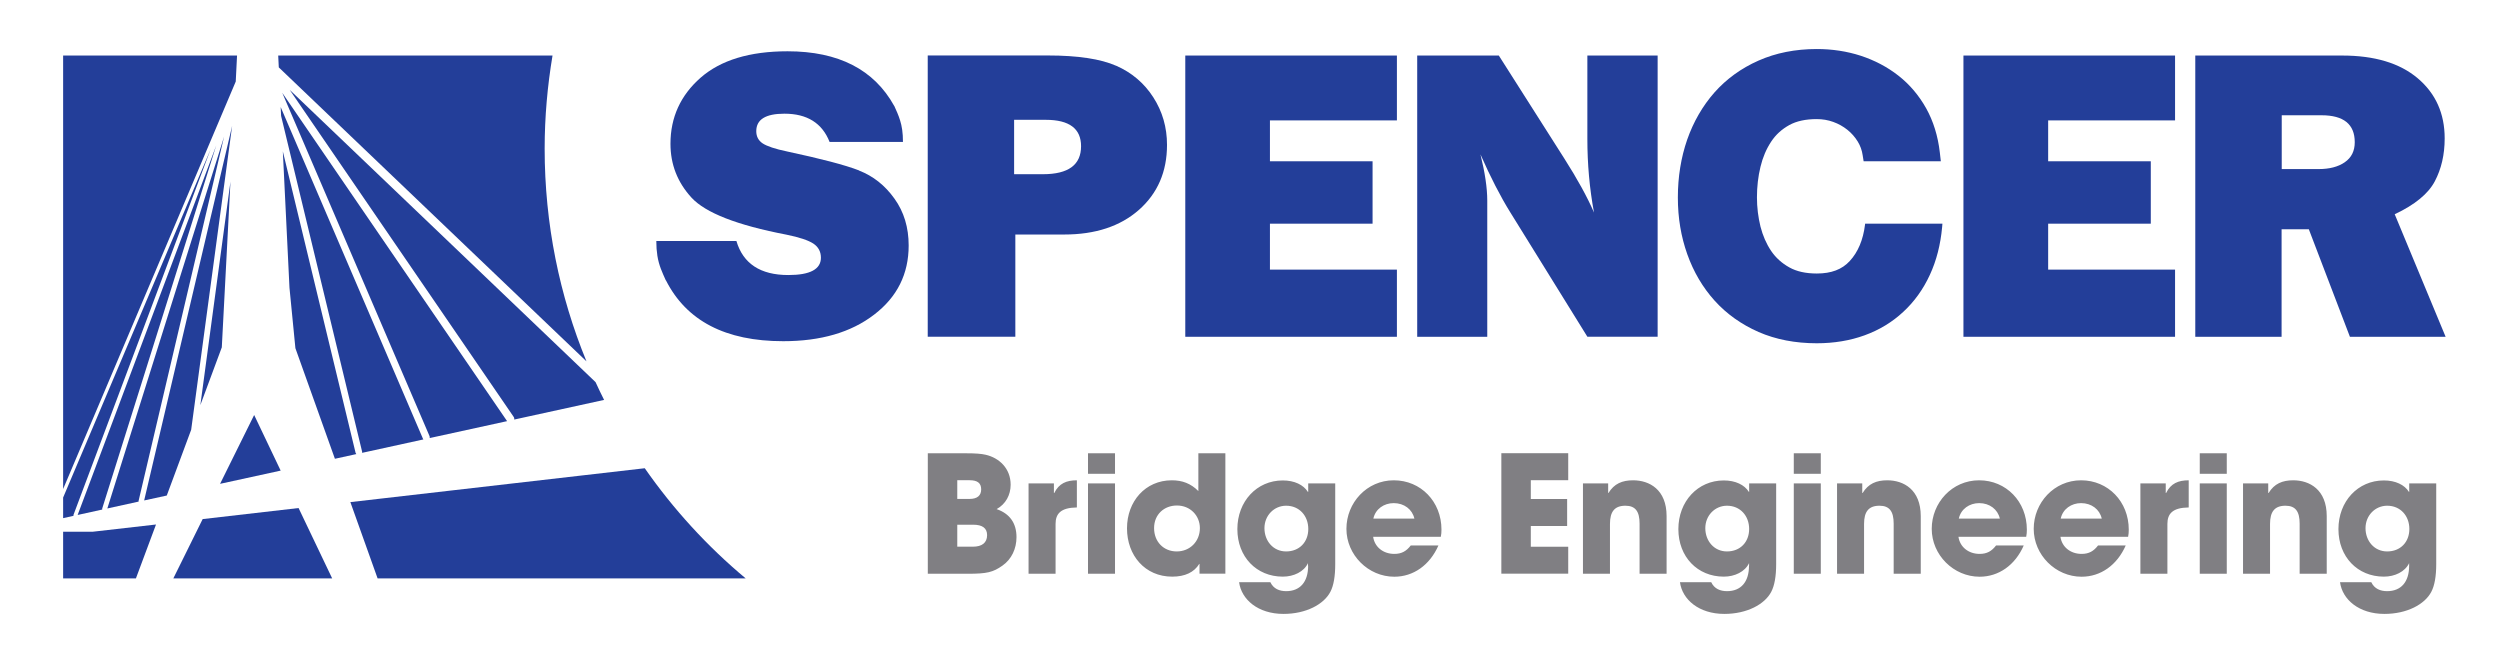
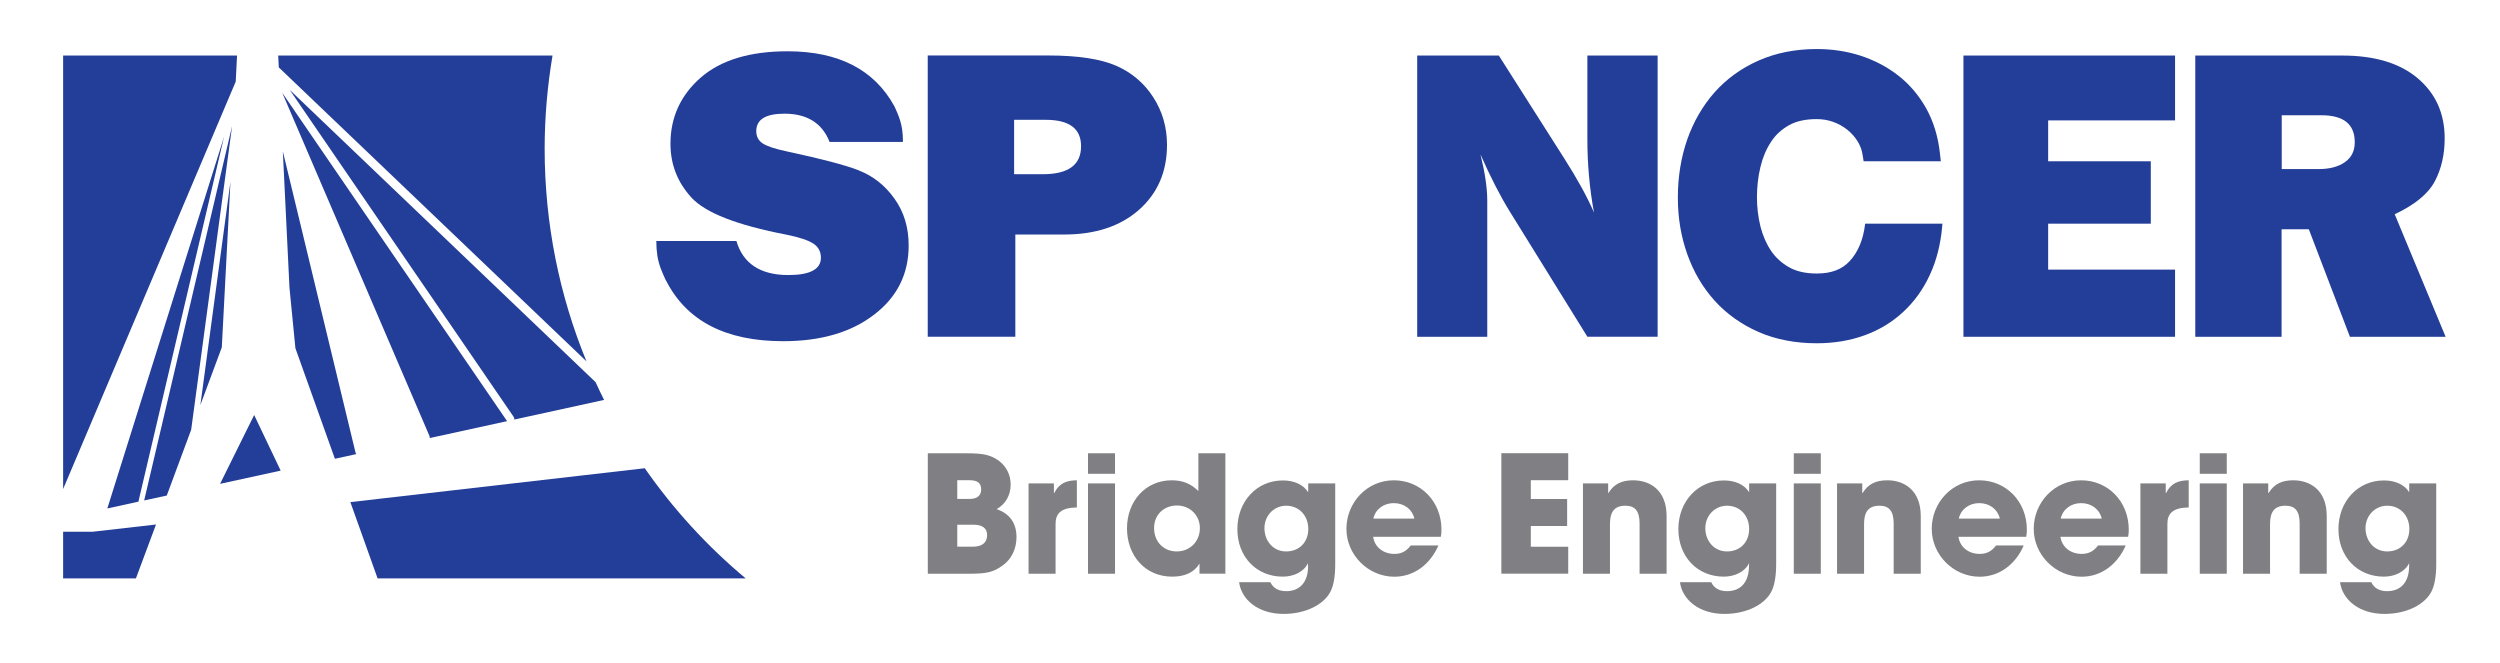
<svg xmlns="http://www.w3.org/2000/svg" id="Layer_1" version="1.1" viewBox="0 0 346.14 91.8">
  <defs>
    <style>
      .st0 {
        fill: #233e99;
      }

      .st1 {
        fill: #807f83;
      }
    </style>
  </defs>
  <path class="st0" d="M144.4,24.12h-3.99v-7.53h4.39c3.25,0,4.88,1.22,4.88,3.65,0,2.59-1.76,3.88-5.28,3.88M154.55,9.11c-2.16-.95-5.31-1.43-9.46-1.43h-16.64v38.94h12.13v-14.15h6.77c4.31,0,7.77-1.14,10.35-3.42,2.58-2.28,3.88-5.28,3.88-8.99,0-2.44-.64-4.63-1.9-6.59-1.26-1.96-2.98-3.42-5.14-4.37" />
-   <polygon class="st0" points="164.11 46.63 193.41 46.63 193.41 37.33 175.83 37.33 175.83 30.97 190.04 30.97 190.04 22.33 175.83 22.33 175.83 16.67 193.41 16.67 193.41 7.69 164.11 7.69 164.11 46.63" />
  <path class="st0" d="M219.78,19.22c0,3.48.3,6.88.92,10.21-.93-2.15-2.3-4.64-4.11-7.48l-9.07-14.26h-11.3v38.94h9.7v-18.86c0-1.75-.32-3.88-.94-6.39,1.39,3.15,2.77,5.84,4.14,8.04l10.66,17.2h9.73V7.69h-9.73v11.53Z" />
  <polygon class="st0" points="271.85 46.63 301.15 46.63 301.15 37.33 283.58 37.33 283.58 30.97 297.79 30.97 297.79 22.33 283.58 22.33 283.58 16.67 301.15 16.67 301.15 7.69 271.85 7.69 271.85 46.63" />
  <path class="st0" d="M324.64,22.47c-.91.63-2.12.94-3.62.94h-5.1v-7.45h5.51c3.06,0,4.6,1.24,4.6,3.73,0,1.22-.46,2.14-1.38,2.77M331.57,29.66c2.78-1.31,4.63-2.83,5.54-4.55.91-1.72,1.37-3.7,1.37-5.95,0-3.44-1.24-6.21-3.73-8.32-2.48-2.1-5.97-3.15-10.46-3.15h-20.34v38.94h11.95v-14.89h3.77l5.69,14.89h13.25l-7.05-16.97Z" />
  <path class="st0" d="M118.95,23.6c-1.96-.76-5.27-1.62-9.93-2.62-1.7-.35-2.84-.74-3.43-1.13-.59-.4-.88-.96-.88-1.69,0-1.62,1.3-2.42,3.9-2.42,3.14,0,5.22,1.3,6.25,3.91h10.16c0-1.29-.15-2.19-.39-2.96h0s-.01-.02-.01-.03c-.21-.69-.49-1.3-.8-1.99h-.01c-2.79-5.04-7.71-7.57-14.77-7.57-5.23,0-9.24,1.22-12.03,3.65-2.78,2.44-4.18,5.49-4.18,9.16,0,2.86.97,5.33,2.91,7.45,1.94,2.11,6.32,3.82,13.15,5.13,1.78.36,3.03.78,3.73,1.24.69.46,1.04,1.12,1.04,1.95,0,1.6-1.5,2.4-4.51,2.4-3.86,0-6.26-1.57-7.19-4.71h-11.09c0,.77.05,1.41.14,1.98,0,0,0,0,0,.02.22,1.4.67,2.31,1.17,3.44h.02c2.84,5.61,8.24,8.43,16.24,8.43,5.2,0,9.39-1.22,12.58-3.67,3.2-2.44,4.79-5.64,4.79-9.58,0-2.49-.65-4.66-1.97-6.49-1.31-1.84-2.95-3.13-4.91-3.89" />
  <path class="st0" d="M258.24,30.97l-.02.16c-.26,2.09-.97,3.78-2.11,5.01-1.07,1.17-2.56,1.73-4.56,1.73-1.52,0-2.8-.28-3.81-.85-1.03-.57-1.88-1.34-2.51-2.27-.67-.99-1.16-2.13-1.48-3.37-.32-1.3-.49-2.67-.49-4.05,0-1.46.16-2.89.49-4.24.31-1.3.81-2.47,1.48-3.48.64-.97,1.46-1.71,2.5-2.29,1.01-.56,2.29-.83,3.81-.83.8,0,1.57.13,2.28.39.73.26,1.38.63,1.96,1.09.58.47,1.05,1,1.43,1.62.36.59.59,1.21.69,1.92l.13.82h10.69l-.14-1.22c-.26-2.28-.9-4.34-1.9-6.13-1-1.78-2.29-3.3-3.84-4.51-1.53-1.2-3.29-2.12-5.21-2.75-1.91-.62-3.95-.93-6.09-.93-2.96,0-5.67.54-8.06,1.6-2.4,1.06-4.45,2.55-6.1,4.41-1.64,1.86-2.91,4.06-3.78,6.54-.85,2.46-1.29,5.15-1.29,8s.44,5.42,1.3,7.85c.87,2.45,2.14,4.61,3.79,6.44,1.65,1.83,3.7,3.29,6.09,4.34,2.38,1.04,5.09,1.56,8.05,1.56,2.38,0,4.61-.37,6.62-1.1,2.04-.74,3.84-1.83,5.36-3.25,1.52-1.4,2.76-3.12,3.68-5.12.92-1.98,1.48-4.2,1.7-6.61l.04-.48h-10.71Z" />
  <path class="st1" d="M330.52,76.35c-1.8,0-3-1.47-3-3.22s1.33-3.11,3-3.11c1.83,0,3.07,1.4,3.07,3.22s-1.24,3.11-3.07,3.11M333.56,78.33c0,2.28-1.15,3.52-3.05,3.52-.92,0-1.76-.32-2.19-1.24h-4.33c.32,2.39,2.61,4.39,6.15,4.39,3.13,0,5.59-1.33,6.49-3.06.45-.86.68-2.14.68-3.83v-11.18h-3.74v1.17h-.04c-.61-.97-1.85-1.58-3.47-1.58-3.61,0-6.29,2.91-6.29,6.74s2.64,6.58,6.29,6.58c1.53,0,2.93-.68,3.5-1.87v.36ZM322.15,79.44v-7.98c0-3.69-2.39-4.96-4.64-4.96-1.51,0-2.62.47-3.41,1.76h-.05s0-1.33,0-1.33h-3.49v12.51h3.74v-6.9c0-1.69.63-2.52,2.14-2.52,1.38,0,1.96.79,1.96,2.48v6.94h3.74ZM308.31,66.93h-3.74v12.51h3.74v-12.51ZM308.31,62.76h-3.74v2.84h3.74v-2.84ZM300.09,79.44v-6.9c0-1.42.72-2.25,2.95-2.28v-3.76c-1.44,0-2.48.43-3.13,1.76h-.05v-1.33h-3.51v12.51h3.74ZM285.32,71.8c.29-1.33,1.47-2.14,2.82-2.14,1.44,0,2.57.86,2.86,2.14h-5.68ZM294.65,74.32c.07-.34.09-.63.09-.99,0-3.88-2.86-6.83-6.6-6.83s-6.56,3.11-6.56,6.72,3.02,6.63,6.63,6.63c2.64,0,4.91-1.6,6.11-4.33h-3.83c-.61.79-1.26,1.17-2.28,1.17-1.53,0-2.73-.95-2.93-2.37h9.38ZM271.21,71.8c.29-1.33,1.47-2.14,2.82-2.14,1.44,0,2.57.86,2.86,2.14h-5.68ZM280.54,74.32c.07-.34.09-.63.09-.99,0-3.88-2.86-6.83-6.61-6.83s-6.56,3.11-6.56,6.72,3.02,6.63,6.63,6.63c2.64,0,4.92-1.6,6.11-4.33h-3.83c-.61.79-1.26,1.17-2.28,1.17-1.53,0-2.73-.95-2.93-2.37h9.38ZM265.94,79.44v-7.98c0-3.69-2.39-4.96-4.64-4.96-1.51,0-2.62.47-3.41,1.76h-.05s0-1.33,0-1.33h-3.49v12.51h3.74v-6.9c0-1.69.63-2.52,2.14-2.52,1.38,0,1.96.79,1.96,2.48v6.94h3.74ZM252.1,66.93h-3.74v12.51h3.74v-12.51ZM252.1,62.76h-3.74v2.84h3.74v-2.84ZM239.11,76.35c-1.8,0-3-1.47-3-3.22s1.33-3.11,3-3.11c1.83,0,3.07,1.4,3.07,3.22s-1.24,3.11-3.07,3.11M242.16,78.33c0,2.28-1.15,3.52-3.04,3.52-.93,0-1.76-.32-2.19-1.24h-4.33c.32,2.39,2.61,4.39,6.15,4.39,3.13,0,5.59-1.33,6.49-3.06.45-.86.68-2.14.68-3.83v-11.18h-3.74v1.17h-.04c-.61-.97-1.85-1.58-3.47-1.58-3.61,0-6.29,2.91-6.29,6.74s2.64,6.58,6.29,6.58c1.53,0,2.93-.68,3.5-1.87v.36ZM230.75,79.44v-7.98c0-3.69-2.39-4.96-4.64-4.96-1.51,0-2.62.47-3.41,1.76h-.04s0-1.33,0-1.33h-3.49v12.51h3.74v-6.9c0-1.69.63-2.52,2.14-2.52,1.38,0,1.96.79,1.96,2.48v6.94h3.74ZM217.13,79.44v-3.74h-5.18v-2.87h5.03v-3.74h-5.03v-2.6h5.18v-3.74h-9.26v16.68h9.26ZM190.15,71.8c.29-1.33,1.47-2.14,2.82-2.14,1.44,0,2.57.86,2.86,2.14h-5.68ZM199.49,74.32c.07-.34.09-.63.09-.99,0-3.88-2.86-6.83-6.6-6.83s-6.56,3.11-6.56,6.72,3.02,6.63,6.63,6.63c2.64,0,4.91-1.6,6.11-4.33h-3.83c-.61.79-1.26,1.17-2.28,1.17-1.53,0-2.73-.95-2.93-2.37h9.38ZM178.07,76.35c-1.8,0-3-1.47-3-3.22s1.33-3.11,3-3.11c1.83,0,3.07,1.4,3.07,3.22s-1.24,3.11-3.07,3.11M181.12,78.33c0,2.28-1.15,3.52-3.04,3.52-.92,0-1.76-.32-2.19-1.24h-4.33c.32,2.39,2.61,4.39,6.15,4.39,3.13,0,5.59-1.33,6.49-3.06.45-.86.67-2.14.67-3.83v-11.18h-3.74v1.17h-.05c-.61-.97-1.85-1.58-3.47-1.58-3.61,0-6.29,2.91-6.29,6.74s2.64,6.58,6.29,6.58c1.53,0,2.93-.68,3.49-1.87v.36ZM162.92,76.35c-1.8,0-3.13-1.33-3.13-3.23s1.4-3.13,3.16-3.13c1.85,0,3.18,1.4,3.18,3.13,0,1.85-1.38,3.23-3.2,3.23M169.66,79.44v-16.68h-3.74v5.23c-1.06-1.06-2.23-1.49-3.68-1.49-3.65,0-6.2,2.91-6.2,6.65s2.48,6.69,6.26,6.69c1.78,0,3.04-.61,3.74-1.76h.04v1.35h3.56ZM154.38,66.93h-3.74v12.51h3.74v-12.51ZM154.38,62.76h-3.74v2.84h3.74v-2.84ZM146.15,79.44v-6.9c0-1.42.72-2.25,2.95-2.28v-3.76c-1.44,0-2.48.43-3.13,1.76h-.05v-1.33h-3.51v12.51h3.74ZM132.54,75.7v-3.05h2.21c1.26,0,1.92.47,1.92,1.44,0,1.08-.74,1.6-1.94,1.6h-2.19ZM132.54,69.09v-2.6h1.71c1.06,0,1.6.38,1.6,1.26s-.56,1.33-1.62,1.33h-1.69ZM134,79.44c2.64,0,3.49-.2,4.8-1.13,1.26-.88,1.94-2.34,1.94-3.94,0-1.92-.92-3.25-2.75-3.88,1.26-.7,1.94-1.96,1.94-3.38,0-2.25-1.58-3.72-3.47-4.15-.59-.14-1.47-.2-2.66-.2h-5.34v16.68h5.54Z" />
  <g>
-     <polygon class="st0" points="41.34 70.34 28.06 71.87 24 80.08 45.99 80.08 41.34 70.34" />
    <polygon class="st0" points="35.19 57.46 30.47 66.99 38.86 65.16 35.19 57.46" />
    <polygon class="st0" points="31.91 25.14 27.74 56.09 30.71 48.09 30.71 48.09 30.71 48.09 31.91 25.14" />
-     <path class="st0" d="M8.74,68.88v2.86l1.44-.32s-.02-.1,0-.15L29.17,20.65l-20.43,48.24Z" />
    <path class="st0" d="M49.24,62.73l-10.08-41.78.92,18.89.82,8.37,5.47,15.31,2.97-.65s-.08-.09-.09-.15Z" />
    <polygon class="st0" points="26.47 59.5 32.14 17.43 19.96 69.29 23.09 68.61 26.47 59.5" />
-     <path class="st0" d="M19.2,69.3l11.83-50.39-16.17,51.49,4.33-.95s0-.1,0-.15Z" />
-     <path class="st0" d="M14.16,70.38l15.78-50.24-19.19,51.16,3.41-.75c-.01-.06-.02-.11,0-.17Z" />
-     <path class="st0" d="M50.13,62.7l8.5-1.86s-.05-.04-.06-.07L38.86,14.82l.06,1.23,11.21,46.46c.02.06.02.12,0,.18Z" />
+     <path class="st0" d="M19.2,69.3l11.83-50.39-16.17,51.49,4.33-.95s0-.1,0-.15" />
    <polygon class="st0" points="21.6 72.62 12.85 73.62 8.74 73.62 8.74 80.08 18.82 80.08 21.6 72.62" />
    <path class="st0" d="M89.27,64.83l-40.76,4.69,3.77,10.56h50.96c-5.31-4.43-10.01-9.57-13.97-15.25Z" />
    <polygon class="st0" points="32.64 11.29 32.82 7.69 8.74 7.69 8.74 67.71 32.64 11.29" />
    <path class="st0" d="M59.5,60.65l10.71-2.34L39.08,12.85l20.39,47.53c.04.09.04.18.02.27Z" />
    <path class="st0" d="M38.52,7.69l.08,1.64,42.6,40.7c-3.73-9.08-5.79-19.02-5.79-29.45,0-4.39.39-8.7,1.09-12.89h-37.97Z" />
    <path class="st0" d="M71.2,58.09l12.44-2.72c-.41-.81-.8-1.63-1.18-2.46L40.11,12.44l31.01,45.28c.08.11.1.24.08.37Z" />
  </g>
</svg>